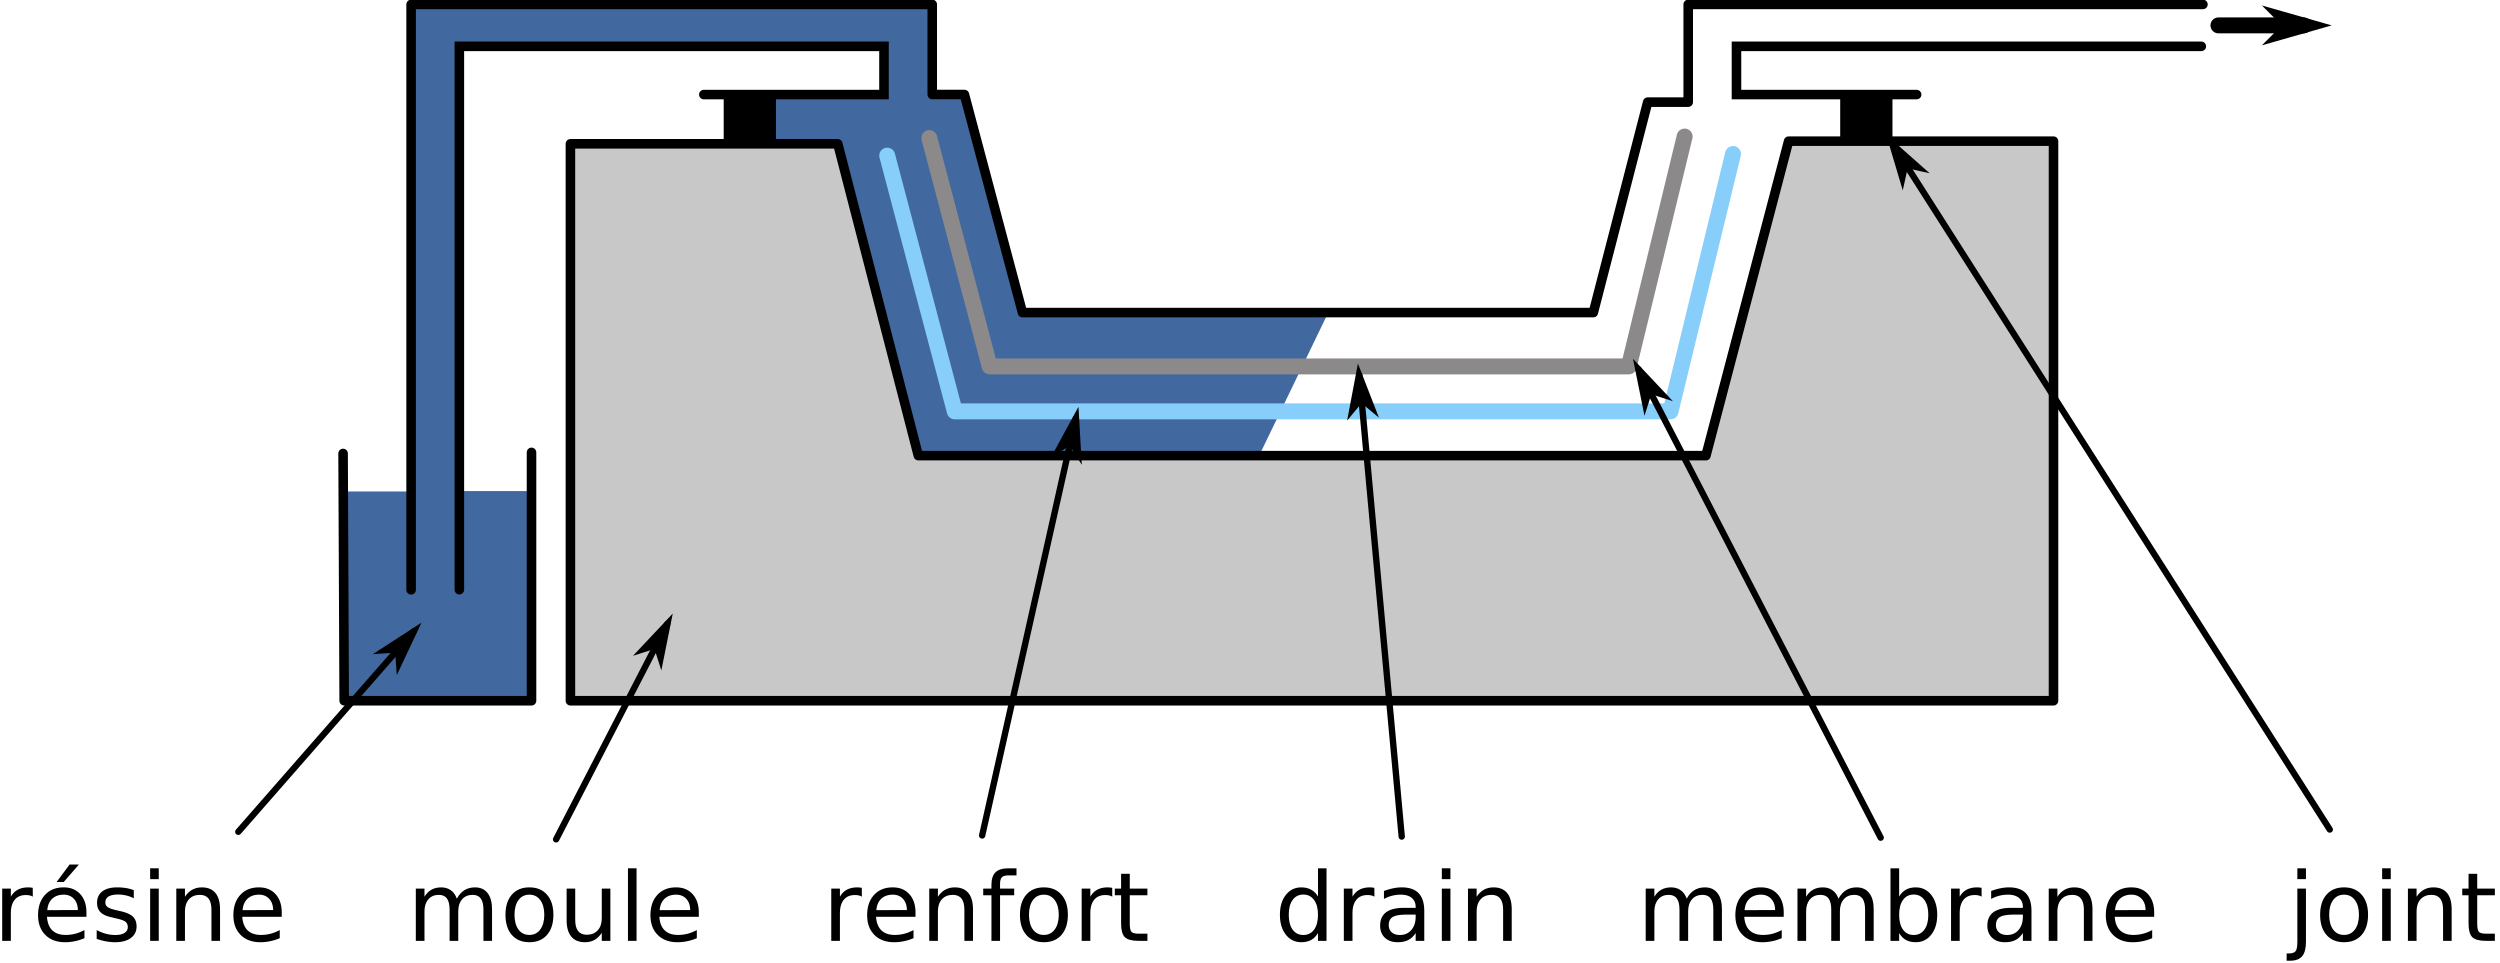
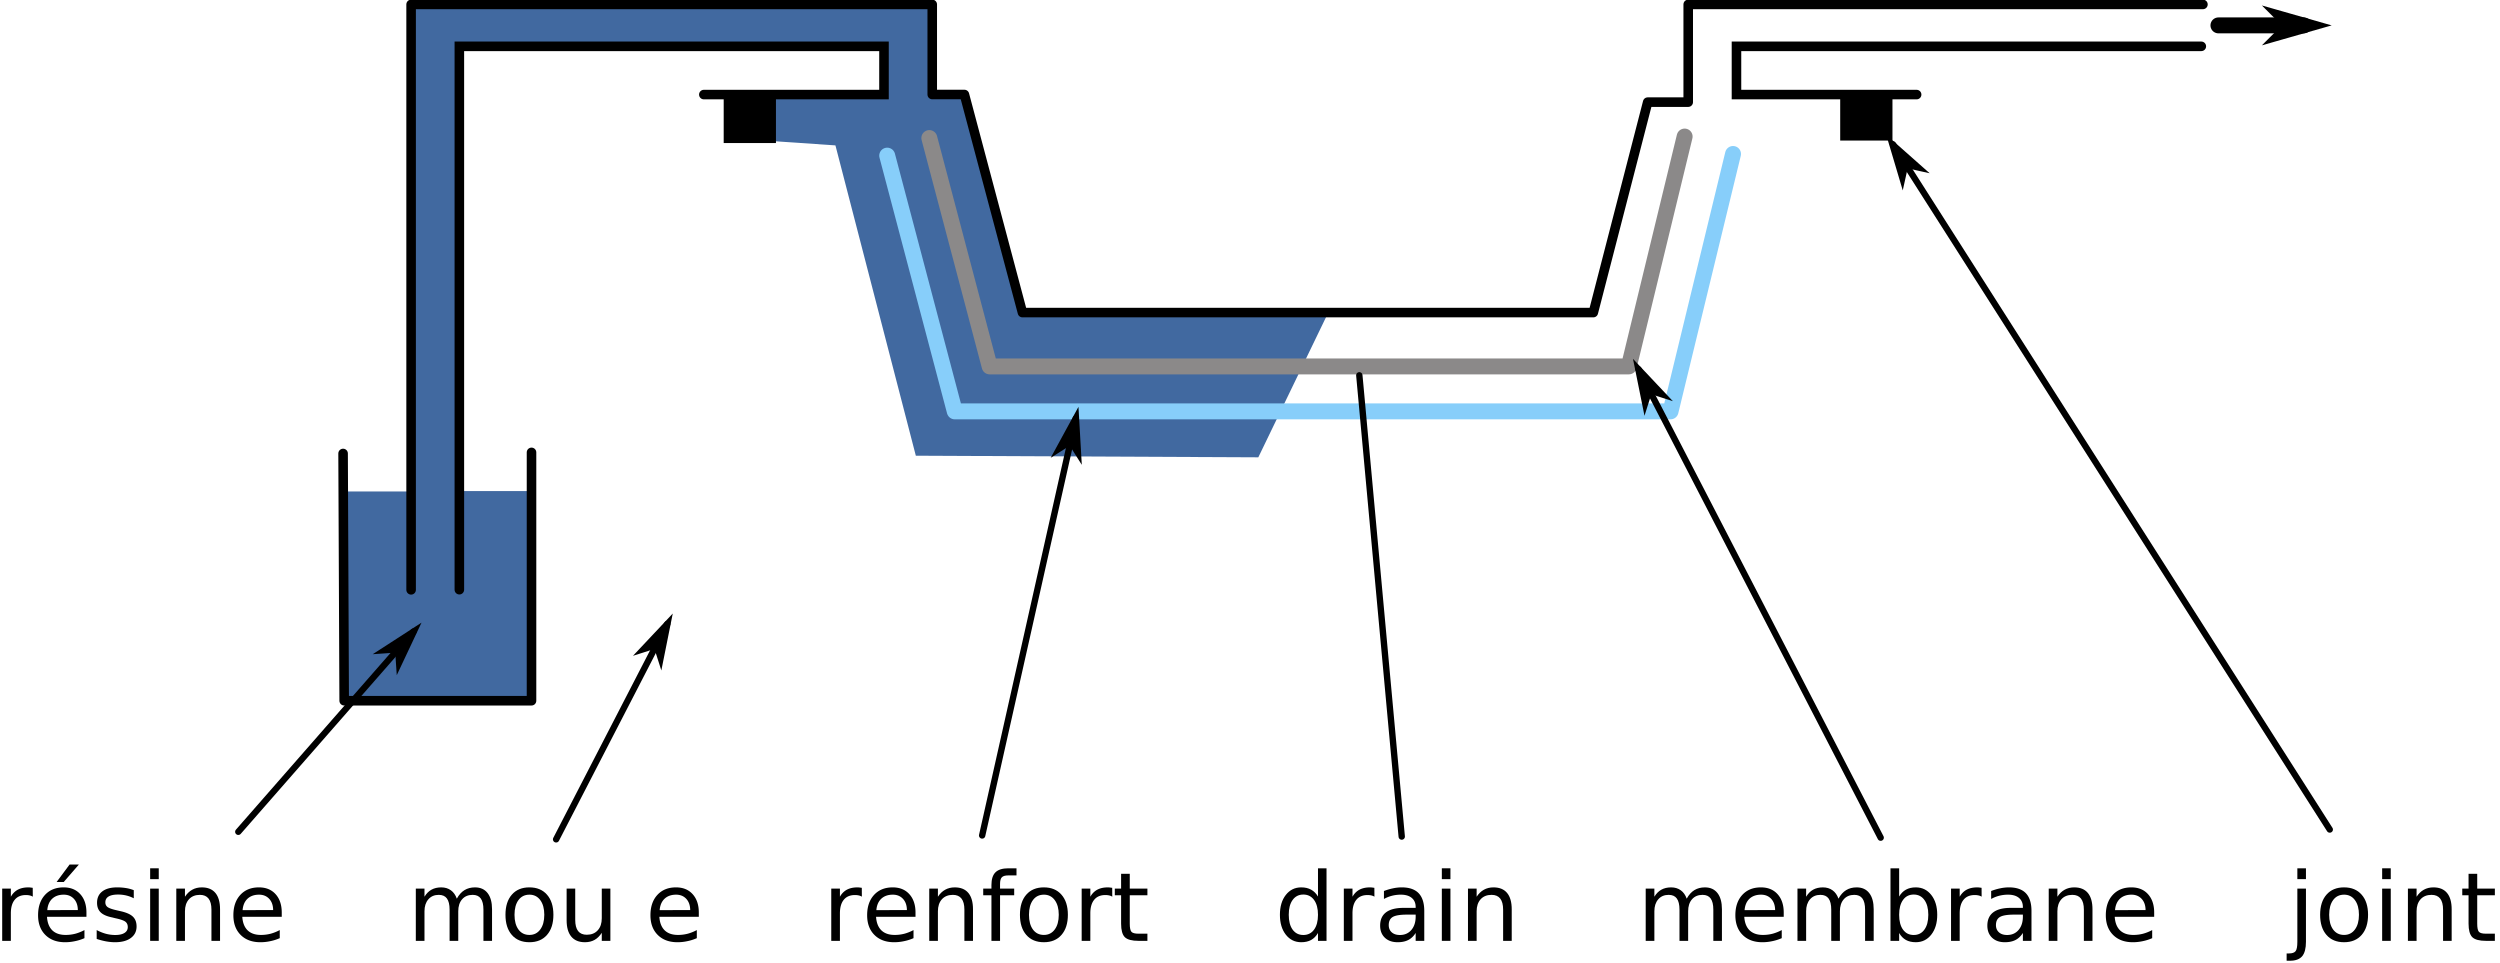
<svg xmlns="http://www.w3.org/2000/svg" xmlns:xlink="http://www.w3.org/1999/xlink" width="835.691" height="321.905" viewBox="0 0 626.768 241.429" version="1.2">
  <defs>
    <symbol overflow="visible" id="b">
      <path style="stroke:none" d="M7.328-11.578c-1.156 0-2.07.45-2.734 1.344-.668.898-1 2.132-1 3.703 0 1.562.332 2.797 1 3.703.664.898 1.578 1.344 2.734 1.344 1.145 0 2.05-.454 2.719-1.36.676-.906 1.015-2.133 1.015-3.687 0-1.551-.34-2.782-1.015-3.688-.668-.906-1.574-1.36-2.719-1.36zm0-1.828c1.875 0 3.344.61 4.406 1.828 1.07 1.21 1.61 2.89 1.61 5.047 0 2.148-.54 3.828-1.61 5.047C10.672-.266 9.204.344 7.328.344c-1.875 0-3.344-.61-4.406-1.828-1.063-1.22-1.594-2.899-1.594-5.047 0-2.157.531-3.836 1.594-5.047 1.062-1.219 2.531-1.828 4.406-1.828zm0 0" />
    </symbol>
    <symbol overflow="visible" id="k">
      <path style="stroke:none" d="M13.14-7.906V0h-2.156v-7.828c0-1.238-.246-2.164-.734-2.781-.48-.614-1.2-.922-2.156-.922-1.168 0-2.086.37-2.75 1.11-.668.741-1 1.745-1 3.015V0H2.172v-13.094h2.172v2.031c.508-.78 1.113-1.363 1.812-1.75.696-.394 1.5-.593 2.407-.593 1.507 0 2.648.469 3.421 1.406.77.93 1.157 2.293 1.157 4.094zm0 0" />
    </symbol>
    <symbol overflow="visible" id="c">
      <path style="stroke:none" d="M2.031-5.172v-7.922h2.156v7.844c0 1.242.239 2.172.72 2.797.488.617 1.21.922 2.171.922 1.164 0 2.082-.367 2.75-1.11.676-.738 1.016-1.75 1.016-3.03v-7.423H13V0h-2.156v-2.016C10.32-1.21 9.719-.617 9.03-.234c-.686.382-1.49.578-2.405.578-1.5 0-2.64-.469-3.422-1.406C2.422-2 2.031-3.368 2.031-5.173zm5.422-8.234zm0 0" />
    </symbol>
    <symbol overflow="visible" id="d">
-       <path style="stroke:none" d="M2.25-18.188h2.156V0H2.25zm0 0" />
-     </symbol>
+       </symbol>
    <symbol overflow="visible" id="e">
      <path style="stroke:none" d="M13.453-7.078v1.047h-9.89c.093 1.48.535 2.61 1.328 3.39.8.774 1.914 1.157 3.343 1.157a9.6 9.6 0 0 0 2.407-.297c.78-.207 1.55-.516 2.312-.922v2.031c-.773.336-1.562.586-2.375.75-.812.176-1.637.266-2.469.266-2.086 0-3.734-.61-4.953-1.828-1.219-1.22-1.828-2.864-1.828-4.938 0-2.133.578-3.832 1.734-5.094 1.157-1.257 2.711-1.89 4.672-1.89 1.758 0 3.149.57 4.172 1.703 1.031 1.137 1.547 2.68 1.547 4.625zm-2.156-.64c-.012-1.177-.34-2.114-.985-2.813-.648-.696-1.496-1.047-2.546-1.047-1.2 0-2.164.34-2.891 1.015-.719.68-1.133 1.633-1.234 2.86zm0 0" />
    </symbol>
    <symbol overflow="visible" id="g">
      <path style="stroke:none" d="M9.844-11.078a2.63 2.63 0 0 0-.797-.313 4.33 4.33 0 0 0-.938-.093c-1.218 0-2.152.398-2.796 1.187-.649.793-.97 1.93-.97 3.406V0h-2.17v-13.094h2.172v2.031c.445-.789 1.031-1.378 1.75-1.765.726-.383 1.613-.578 2.656-.578.145 0 .305.011.484.031.176.023.375.047.594.078zm0 0" />
    </symbol>
    <symbol overflow="visible" id="h">
      <path style="stroke:none" d="M13.453-7.078v1.047h-9.89c.093 1.48.535 2.61 1.328 3.39.8.774 1.914 1.157 3.343 1.157a9.6 9.6 0 0 0 2.407-.297c.78-.207 1.55-.516 2.312-.922v2.031c-.773.336-1.562.586-2.375.75-.812.176-1.637.266-2.469.266-2.086 0-3.734-.61-4.953-1.828-1.219-1.22-1.828-2.864-1.828-4.938 0-2.133.578-3.832 1.734-5.094 1.157-1.257 2.711-1.89 4.672-1.89 1.758 0 3.149.57 4.172 1.703 1.031 1.137 1.547 2.68 1.547 4.625zm-2.156-.64c-.012-1.177-.34-2.114-.985-2.813-.648-.696-1.496-1.047-2.546-1.047-1.2 0-2.164.34-2.891 1.015-.719.68-1.133 1.633-1.234 2.86zM9.234-19.142h2.329L7.75-14.75H5.969zm0 0" />
    </symbol>
    <symbol overflow="visible" id="i">
      <path style="stroke:none" d="M10.594-12.703v2.031a8.293 8.293 0 0 0-1.89-.703 8.756 8.756 0 0 0-2.032-.234c-1.063 0-1.867.168-2.406.5-.532.324-.797.812-.797 1.468 0 .5.187.891.562 1.172.383.281 1.157.555 2.313.813l.734.172c1.531.324 2.613.78 3.25 1.375.645.593.969 1.43.969 2.5 0 1.218-.48 2.183-1.438 2.89C8.9-.008 7.58.344 5.891.344c-.7 0-1.43-.07-2.188-.203a17.275 17.275 0 0 1-2.406-.625v-2.22c.789.419 1.57.731 2.344.938.77.2 1.535.297 2.296.297 1.008 0 1.786-.172 2.329-.515.55-.344.828-.832.828-1.47 0-.581-.2-1.03-.594-1.343-.398-.312-1.258-.61-2.578-.89l-.75-.188c-1.336-.27-2.297-.695-2.89-1.281-.595-.582-.891-1.38-.891-2.39 0-1.227.437-2.177 1.312-2.845.875-.675 2.113-1.015 3.719-1.015.789 0 1.535.058 2.234.172a9.06 9.06 0 0 1 1.938.53zm0 0" />
    </symbol>
    <symbol overflow="visible" id="j">
      <path style="stroke:none" d="M2.25-13.094h2.156V0H2.25zm0-5.094h2.156v2.72H2.25zm0 0" />
    </symbol>
    <symbol overflow="visible" id="a">
      <path style="stroke:none" d="M12.453-10.578c.531-.969 1.172-1.68 1.922-2.14.75-.458 1.629-.688 2.64-.688 1.364 0 2.415.48 3.157 1.437.738.95 1.11 2.305 1.11 4.063V0h-2.157v-7.828c0-1.258-.227-2.192-.672-2.797-.437-.602-1.117-.906-2.031-.906-1.117 0-1.996.37-2.64 1.11-.65.741-.97 1.745-.97 3.015V0h-2.171v-7.828c0-1.258-.227-2.192-.672-2.797-.438-.602-1.121-.906-2.047-.906-1.094 0-1.965.375-2.61 1.125-.648.742-.968 1.742-.968 3V0H2.172v-13.094h2.172v2.031c.488-.8 1.07-1.39 1.75-1.765.687-.383 1.504-.578 2.453-.578.945 0 1.754.246 2.422.734.664.48 1.16 1.18 1.484 2.094zm0 0" />
    </symbol>
    <symbol overflow="visible" id="l">
      <path style="stroke:none" d="M8.89-18.188v1.782H6.829c-.773 0-1.308.156-1.61.468-.304.313-.452.876-.452 1.688v1.156h3.546v1.672H4.767V0H2.609v-11.422H.547v-1.672h2.062V-14c0-1.457.336-2.52 1.016-3.188.676-.664 1.75-1 3.219-1zm0 0" />
    </symbol>
    <symbol overflow="visible" id="m">
      <path style="stroke:none" d="M4.39-16.813v3.72h4.423v1.671H4.39v7.11c0 1.062.144 1.75.437 2.062.29.305.883.453 1.781.453h2.204V0H6.608C4.941 0 3.79-.305 3.156-.922c-.625-.625-.937-1.754-.937-3.39v-7.11H.64v-1.672h1.578v-3.719zm0 0" />
    </symbol>
    <symbol overflow="visible" id="n">
      <path style="stroke:none" d="M11.656-6.531c0-1.582-.328-2.82-.984-3.719-.649-.906-1.54-1.36-2.672-1.36-1.148 0-2.043.454-2.688 1.36-.648.898-.968 2.137-.968 3.719 0 1.586.32 2.824.968 3.718.645.899 1.54 1.344 2.688 1.344 1.133 0 2.023-.445 2.672-1.343.656-.895.984-2.133.984-3.72zM4.344-11.11c.445-.77 1.015-1.344 1.703-1.72.687-.382 1.508-.577 2.469-.577 1.593 0 2.882.633 3.875 1.89 1 1.262 1.5 2.922 1.5 4.985 0 2.054-.5 3.715-1.5 4.984-.993 1.262-2.282 1.89-3.875 1.89-.961 0-1.782-.187-2.47-.562-.687-.383-1.257-.969-1.702-1.75V0H2.172v-18.188h2.172zm0 0" />
    </symbol>
    <symbol overflow="visible" id="o">
      <path style="stroke:none" d="M8.203-6.578c-1.742 0-2.945.2-3.61.594-.667.398-1 1.074-1 2.03 0 .763.25 1.368.75 1.813.5.45 1.18.672 2.048.672 1.195 0 2.156-.422 2.875-1.265.718-.844 1.078-1.961 1.078-3.36v-.484zm4.297-.89V0h-2.156v-1.984C9.852-1.191 9.238-.602 8.5-.22c-.73.375-1.621.563-2.672.563-1.344 0-2.414-.375-3.203-1.125-.793-.758-1.188-1.77-1.188-3.031 0-1.47.489-2.579 1.47-3.329.988-.75 2.46-1.125 4.421-1.125h3.016v-.203c0-.988-.328-1.754-.985-2.297-.648-.539-1.558-.812-2.734-.812-.75 0-1.48.09-2.188.265-.71.18-1.39.45-2.046.813v-2c.789-.3 1.554-.523 2.296-.672a10.402 10.402 0 0 1 2.157-.234c1.894 0 3.312.492 4.25 1.469.937.98 1.406 2.468 1.406 4.468zm0 0" />
    </symbol>
    <symbol overflow="visible" id="p">
      <path style="stroke:none" d="M10.875-11.11v-7.078h2.14V0h-2.14v-1.969c-.46.782-1.031 1.367-1.719 1.75-.687.375-1.515.563-2.484.563-1.586 0-2.871-.63-3.86-1.89-.992-1.27-1.484-2.93-1.484-4.985 0-2.063.492-3.723 1.484-4.985.989-1.257 2.274-1.89 3.86-1.89.969 0 1.797.195 2.484.578.688.375 1.258.95 1.719 1.719zM3.547-6.53c0 1.586.32 2.824.969 3.718.656.899 1.55 1.344 2.687 1.344 1.133 0 2.031-.445 2.688-1.343.656-.895.984-2.133.984-3.72 0-1.581-.328-2.82-.984-3.718-.657-.906-1.555-1.36-2.688-1.36-1.137 0-2.031.454-2.687 1.36-.649.898-.97 2.137-.97 3.719zm0 0" />
    </symbol>
    <symbol overflow="visible" id="r">
      <path style="stroke:none" d="M2.25-13.094h2.156V.234c0 1.664-.32 2.875-.953 3.625-.637.75-1.656 1.125-3.062 1.125h-.829V3.156h.579c.82 0 1.379-.195 1.671-.578.29-.375.438-1.156.438-2.344zm0-5.094h2.156v2.72H2.25zm0 0" />
    </symbol>
    <clipPath id="f">
      <path d="M.625 216H71v21H.625zm0 0" />
    </clipPath>
    <clipPath id="q">
      <path d="M573 217h27v23.86h-27zm0 0" />
    </clipPath>
    <clipPath id="s">
      <path d="M603 219h22.914v17H603zm0 0" />
    </clipPath>
  </defs>
  <path style="stroke:none;fill-rule:nonzero;fill:#4169a0;fill-opacity:1" d="m332.805 78.773-17.336 35.88-85.864-.403-20.156-77.8-17.734-1.208-.406-11.289h30.234V11.86l-106.016-.402-.804 111.656h18.539l-.399 52.813h-46.36v-52.711h16.528L103.43.977l129.804.402.403 22.976h7.66l14.914 54.02zm0 0" />
-   <path style="fill-rule:nonzero;fill:#c8c8c8;fill-opacity:1;stroke-width:2.4;stroke-linecap:round;stroke-linejoin:round;stroke:#000;stroke-opacity:1;stroke-miterlimit:4" d="M142.67 65.31h372.566v140.57H448.69l-20.768-78.999H230.067l-20.235 78.338H142.67zm0 0" transform="matrix(.998 0 0 -.998 .624 240.86)" />
  <path style="fill:none;stroke-width:4;stroke-linecap:round;stroke-linejoin:round;stroke:#87cefa;stroke-opacity:1;stroke-miterlimit:4" d="M222.248 202.247 239.222 138h179.807l15.701 64.665" transform="matrix(.998 0 0 -.998 .624 240.86)" />
  <path style="fill:none;stroke-width:4;stroke-linecap:round;stroke-linejoin:round;stroke:#8b8989;stroke-opacity:1;stroke-miterlimit:4" d="m232.828 206.667 7.576-28.684 7.58-28.685h160.567l14.021 57.745" transform="matrix(.998 0 0 -.998 .624 240.86)" />
  <path style="fill:none;stroke-width:2.4;stroke-linecap:round;stroke-linejoin:miter;stroke:#000;stroke-opacity:1;stroke-miterlimit:4" d="M176.186 217.584h45.256v12.122H114.768V93.204" transform="matrix(.998 0 0 -.998 .624 240.86)" />
  <path style="fill:none;stroke-width:2.4;stroke-linecap:round;stroke-linejoin:round;stroke:#000;stroke-opacity:1;stroke-miterlimit:4" d="M102.65 93.17v147.06h130.914V217.6h8.082l14.58-54.782h143.406l13.66 52.867h10.181v24.546h129.301" transform="matrix(.998 0 0 -.998 .624 240.86)" />
  <path style="fill:none;stroke-width:2.4;stroke-linecap:round;stroke-linejoin:miter;stroke:#000;stroke-opacity:1;stroke-miterlimit:4" d="M480.85 217.584h-45.255v12.122h116.772" transform="matrix(.998 0 0 -.998 .624 240.86)" />
  <path style="stroke:none;fill-rule:nonzero;fill:#000;fill-opacity:1" d="M181.434 23.773h13.101v12.09h-13.101zm279.918-.628h13.101v12.093h-13.101zm0 0" />
  <path style="fill:none;stroke-width:2.4;stroke-linecap:round;stroke-linejoin:round;stroke:#000;stroke-opacity:1;stroke-miterlimit:4" d="m85.562 127.426.275-62.116h47.06v62.39" transform="matrix(.998 0 0 -.998 .624 240.86)" />
  <path style="fill:none;stroke-width:4;stroke-linecap:round;stroke-linejoin:round;stroke:#000;stroke-opacity:1;stroke-miterlimit:4" d="M556.666 234.965H578.1" transform="matrix(.998 0 0 -.998 .624 240.86)" />
  <path style="fill-rule:evenodd;fill:#000;fill-opacity:1;stroke-width:1;stroke-linecap:butt;stroke-linejoin:miter;stroke:#000;stroke-opacity:1;stroke-miterlimit:4" d="m573.295 234.965-3.998-4.002 13.998 4.002-13.998 3.997zm0 0" transform="matrix(.998 0 0 -.998 .624 240.86)" />
  <g style="fill:#000;fill-opacity:1">
    <use xlink:href="#a" x="102.076" y="235.879" />
    <use xlink:href="#b" x="125.397" y="235.879" />
    <use xlink:href="#c" x="140.026" y="235.879" />
    <use xlink:href="#d" x="155.183" y="235.879" />
  </g>
  <use xlink:href="#e" x="161.743" y="235.879" style="fill:#000;fill-opacity:1" />
  <g style="fill:#000;fill-opacity:1" clip-path="url(#f)">
    <use xlink:href="#g" x="-1.623" y="235.879" />
    <use xlink:href="#h" x="8.218" y="235.879" />
    <use xlink:href="#i" x="22.943" y="235.879" />
    <use xlink:href="#j" x="35.394" y="235.879" />
    <use xlink:href="#k" x="42.026" y="235.879" />
    <use xlink:href="#e" x="57.182" y="235.879" />
  </g>
  <g style="fill:#000;fill-opacity:1">
    <use xlink:href="#g" x="206.23" y="235.879" />
    <use xlink:href="#e" x="216.071" y="235.879" />
    <use xlink:href="#k" x="230.796" y="235.879" />
    <use xlink:href="#l" x="245.952" y="235.879" />
    <use xlink:href="#b" x="254.38" y="235.879" />
    <use xlink:href="#g" x="269.009" y="235.879" />
    <use xlink:href="#m" x="278.85" y="235.879" />
  </g>
  <g style="fill:#000;fill-opacity:1">
    <use xlink:href="#a" x="410.419" y="235.879" />
    <use xlink:href="#e" x="433.74" y="235.879" />
    <use xlink:href="#a" x="448.465" y="235.879" />
    <use xlink:href="#n" x="471.786" y="235.879" />
    <use xlink:href="#g" x="486.966" y="235.879" />
    <use xlink:href="#o" x="496.807" y="235.879" />
    <use xlink:href="#k" x="511.46" y="235.879" />
    <use xlink:href="#e" x="526.616" y="235.879" />
  </g>
  <g style="fill:#000;fill-opacity:1">
    <use xlink:href="#p" x="319.554" y="235.879" />
    <use xlink:href="#g" x="334.734" y="235.879" />
    <use xlink:href="#o" x="344.575" y="235.879" />
    <use xlink:href="#j" x="359.228" y="235.879" />
    <use xlink:href="#k" x="365.86" y="235.879" />
  </g>
  <g style="fill:#000;fill-opacity:1" clip-path="url(#q)">
    <use xlink:href="#r" x="573.713" y="235.879" />
    <use xlink:href="#b" x="580.345" y="235.879" />
    <use xlink:href="#j" x="594.975" y="235.879" />
  </g>
  <g style="fill:#000;fill-opacity:1" clip-path="url(#s)">
    <use xlink:href="#k" x="601.511" y="235.879" />
    <use xlink:href="#m" x="616.667" y="235.879" />
  </g>
  <path style="fill:none;stroke-width:1.6;stroke-linecap:round;stroke-linejoin:miter;stroke:#000;stroke-opacity:1;stroke-miterlimit:4" d="m59.239 32.389 43.998 50.29" transform="matrix(.998 0 0 -.998 .624 240.86)" />
  <path style="fill-rule:evenodd;fill:#000;fill-opacity:1;stroke-width:.602;stroke-linecap:butt;stroke-linejoin:miter;stroke:#000;stroke-opacity:1;stroke-miterlimit:4" d="m43.565-137.143 2.406-2.41-8.426 2.407 8.428 2.406zm0 0" transform="matrix(-.873 .998 -.998 -.873 .624 0)" />
  <path style="fill:none;stroke-width:1.6;stroke-linecap:round;stroke-linejoin:miter;stroke:#000;stroke-opacity:1;stroke-miterlimit:4" d="m139.075 30.494 27.914 54.088" transform="matrix(.998 0 0 -.998 .624 240.86)" />
  <path style="fill-rule:evenodd;fill:#000;fill-opacity:1;stroke-width:.711;stroke-linecap:butt;stroke-linejoin:miter;stroke:#000;stroke-opacity:1;stroke-miterlimit:4" d="m61.488-195.79 2.844-2.843-9.952 2.846 9.952 2.844zm0 0" transform="rotate(117.298 .312 .19) scale(1.123)" />
  <path style="fill:none;stroke-width:1.6;stroke-linecap:round;stroke-linejoin:miter;stroke:#000;stroke-opacity:1;stroke-miterlimit:4" d="m246.101 31.465 23.525 104.755" transform="matrix(.998 0 0 -.998 .624 240.86)" />
  <path style="fill-rule:evenodd;fill:#000;fill-opacity:1;stroke-width:.781;stroke-linecap:butt;stroke-linejoin:miter;stroke:#000;stroke-opacity:1;stroke-miterlimit:4" d="m48.766-279.174 3.122-3.117-10.929 3.12 10.928 3.121zm0 0" transform="matrix(-.224 .998 -.998 -.224 .624 0)" />
  <path style="fill:none;stroke-width:1.6;stroke-linecap:round;stroke-linejoin:miter;stroke:#000;stroke-opacity:1;stroke-miterlimit:4" d="m351.502 31.19-10.654 115.868" transform="matrix(.998 0 0 -.998 .624 240.86)" />
-   <path style="fill-rule:evenodd;fill:#000;fill-opacity:1;stroke-width:.797;stroke-linecap:butt;stroke-linejoin:miter;stroke:#000;stroke-opacity:1;stroke-miterlimit:4" d="m131.032-329.382 3.187-3.188-11.15 3.184 11.151 3.191zm0 0" transform="rotate(84.746 .312 .342) scale(1.002)" />
  <path style="fill:none;stroke-width:1.6;stroke-linecap:round;stroke-linejoin:miter;stroke:#000;stroke-opacity:1;stroke-miterlimit:4" d="m471.818 30.913-60.824 117.645" transform="matrix(.998 0 0 -.998 .624 240.86)" />
  <path style="fill-rule:evenodd;fill:#000;fill-opacity:1;stroke-width:.711;stroke-linecap:butt;stroke-linejoin:miter;stroke:#000;stroke-opacity:1;stroke-miterlimit:4" d="m246.634-286.425 2.847-2.84-9.951 2.844 9.95 2.838zm0 0" transform="matrix(.516 .998 -.998 .516 .624 0)" />
  <path style="fill:none;stroke-width:1.6;stroke-linecap:round;stroke-linejoin:miter;stroke:#000;stroke-opacity:1;stroke-miterlimit:4" d="M584.634 32.957 474.907 205.074" transform="matrix(.998 0 0 -.998 .624 240.86)" />
  <path style="fill-rule:evenodd;fill:#000;fill-opacity:1;stroke-width:.675;stroke-linecap:butt;stroke-linejoin:miter;stroke:#000;stroke-opacity:1;stroke-miterlimit:4" d="m246.512-321.192 2.697-2.7-9.442 2.7 9.442 2.698zm0 0" transform="matrix(.636 .998 -.998 .636 .624 0)" />
</svg>